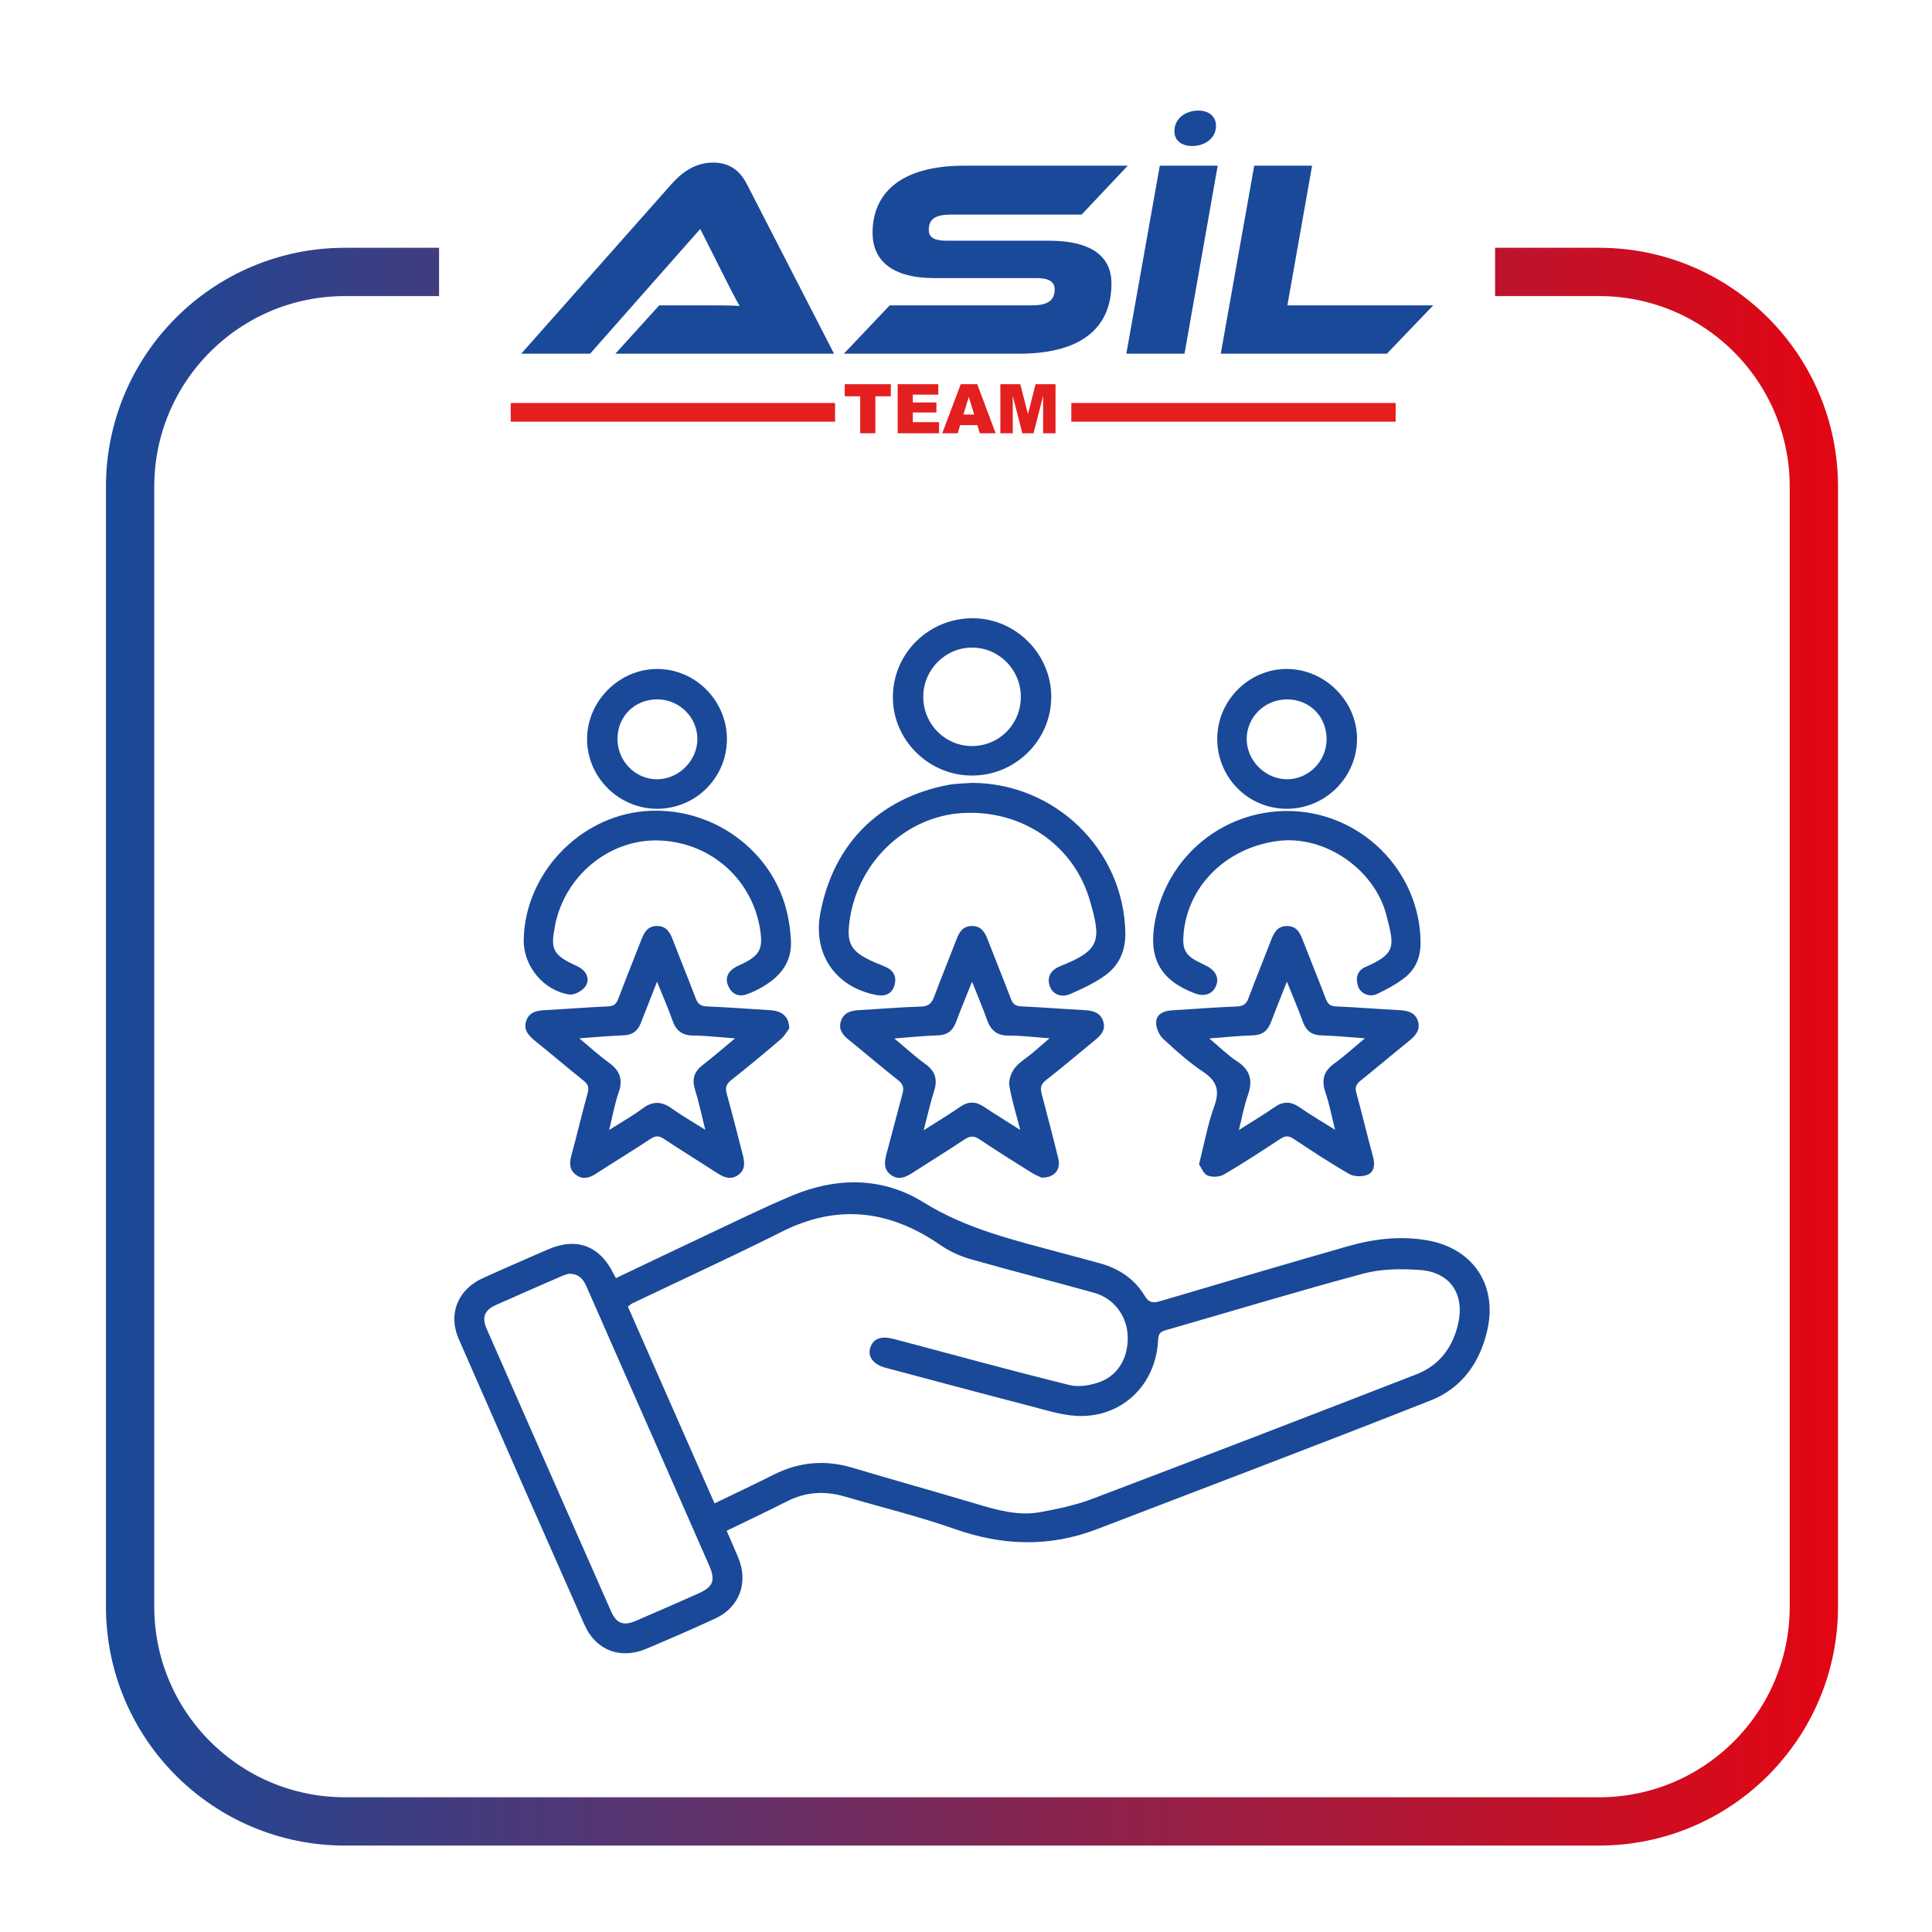
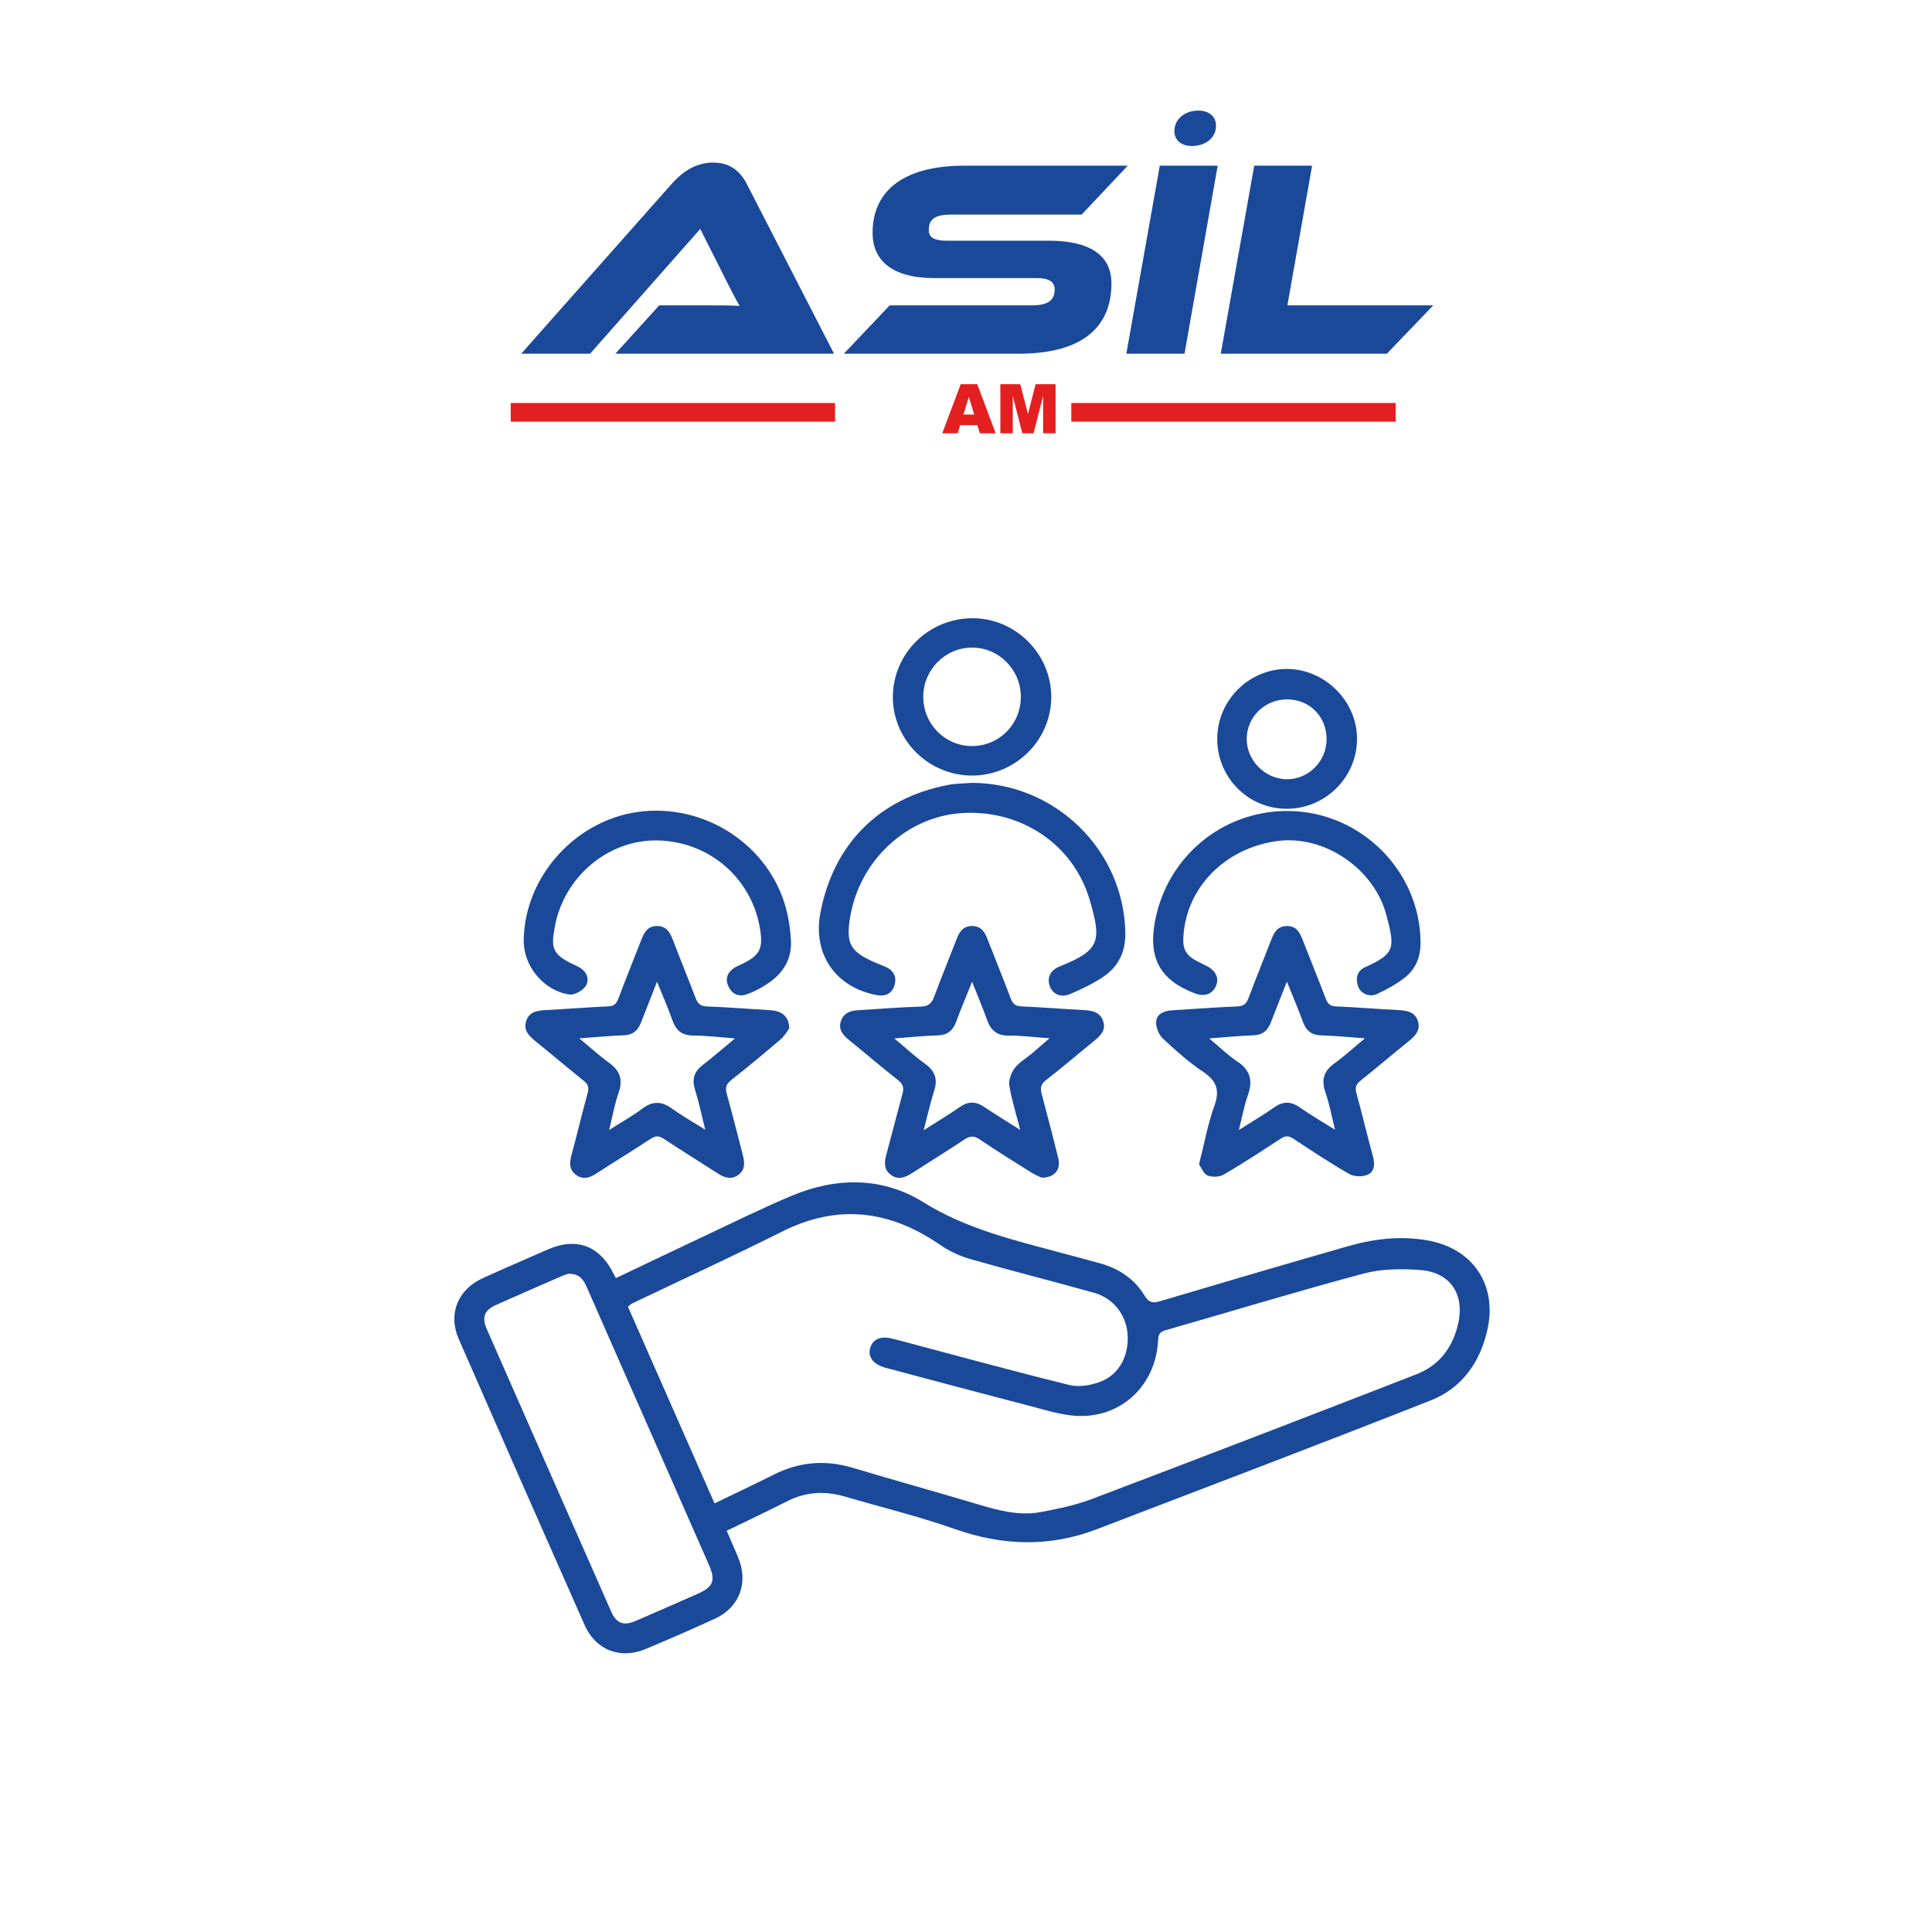
<svg xmlns="http://www.w3.org/2000/svg" version="1.1" id="Layer_1" x="0px" y="0px" width="200px" height="200px" viewBox="0 0 200 200" enable-background="new 0 0 200 200" xml:space="preserve">
  <g>
    <path fill-rule="evenodd" clip-rule="evenodd" fill="#1A4999" d="M75.225,158.465c0.423,0.978,0.815,1.863,1.188,2.757   c1.09,2.611,0.146,5.174-2.398,6.341c-2.356,1.082-4.736,2.119-7.127,3.124c-2.671,1.122-5.212,0.156-6.383-2.49   c-4.364-9.851-8.704-19.713-13.019-29.586c-1.129-2.583-0.096-5.118,2.483-6.292c2.229-1.014,4.481-1.982,6.726-2.968   c2.964-1.303,5.381-0.414,6.818,2.503c0.062,0.123,0.134,0.243,0.248,0.456c3.078-1.466,6.122-2.929,9.179-4.364   c3-1.41,5.974-2.884,9.029-4.165c4.624-1.938,9.381-1.961,13.636,0.686c4.459,2.773,9.384,3.911,14.301,5.243   c1.355,0.366,2.717,0.713,4.068,1.097c1.912,0.546,3.486,1.616,4.514,3.32c0.461,0.766,0.902,0.78,1.643,0.561   c6.457-1.914,12.915-3.822,19.388-5.674c2.69-0.769,5.438-1.103,8.242-0.612c4.664,0.814,7.232,4.544,6.232,9.167   c-0.74,3.426-2.64,6.123-5.897,7.407c-11.488,4.533-23.038,8.915-34.571,13.335c-4.893,1.873-9.751,1.711-14.691-0.027   c-3.73-1.313-7.592-2.254-11.394-3.366c-2.063-0.604-4.043-0.485-5.982,0.505C79.437,156.452,77.38,157.416,75.225,158.465z    M73.968,155.629c2.119-1.025,4.136-1.971,6.125-2.973c2.642-1.33,5.343-1.562,8.182-0.709c4.242,1.273,8.511,2.454,12.754,3.72   c2.192,0.655,4.395,1.291,6.692,0.864c1.799-0.335,3.623-0.713,5.327-1.359c11.219-4.254,22.416-8.563,33.596-12.911   c2.385-0.928,3.786-2.832,4.323-5.32c0.647-2.992-0.861-5.232-3.919-5.466c-1.946-0.148-4.018-0.136-5.883,0.362   c-6.886,1.841-13.707,3.923-20.561,5.885c-0.64,0.184-0.693,0.54-0.724,1.099c-0.247,4.566-3.763,7.937-8.309,7.757   c-1.659-0.065-3.314-0.609-4.946-1.032c-4.985-1.291-9.959-2.626-14.935-3.951c-1.258-0.335-1.867-1.107-1.616-2.015   c0.268-0.973,1.079-1.313,2.357-0.989c0.175,0.045,0.35,0.086,0.523,0.132c5.917,1.569,11.821,3.191,17.764,4.656   c0.996,0.246,2.244,0.027,3.229-0.356c1.953-0.765,2.941-2.727,2.779-4.924c-0.147-1.98-1.471-3.711-3.457-4.267   c-4.264-1.195-8.561-2.277-12.818-3.491c-1.083-0.31-2.166-0.806-3.091-1.446c-5.22-3.609-10.604-4.313-16.407-1.398   c-5.121,2.571-10.335,4.958-15.504,7.432c-0.153,0.073-0.276,0.208-0.445,0.34C67.991,142.051,70.963,148.801,73.968,155.629z    M58.869,131.859c-0.114,0.036-0.394,0.102-0.652,0.214c-2.311,1.007-4.624,2.007-6.922,3.04c-1.157,0.523-1.431,1.273-0.909,2.461   c4.287,9.758,8.581,19.512,12.885,29.261c0.544,1.229,1.285,1.498,2.529,0.964c2.149-0.923,4.291-1.869,6.432-2.813   c1.608-0.711,1.867-1.366,1.168-2.96c-1.836-4.188-3.677-8.372-5.519-12.558c-2.379-5.403-4.765-10.804-7.132-16.212   C60.408,132.479,60.001,131.851,58.869,131.859z" />
    <path fill-rule="evenodd" clip-rule="evenodd" fill="#1A4999" d="M107.818,121.909c-0.188-0.093-0.622-0.261-1.009-0.503   c-1.804-1.131-3.617-2.249-5.378-3.447c-0.621-0.423-1.04-0.369-1.629,0.023c-1.771,1.183-3.588,2.294-5.375,3.449   c-0.71,0.458-1.429,0.759-2.197,0.195c-0.771-0.563-0.683-1.343-0.464-2.152c0.564-2.085,1.094-4.179,1.663-6.264   c0.159-0.588,0.064-0.979-0.452-1.386c-1.732-1.363-3.404-2.8-5.117-4.186c-0.639-0.516-1.091-1.095-0.804-1.945   c0.282-0.838,0.982-1.073,1.801-1.12c2.162-0.121,4.322-0.31,6.487-0.372c0.81-0.023,1.118-0.373,1.372-1.053   c0.741-1.991,1.552-3.957,2.313-5.941c0.291-0.762,0.68-1.351,1.604-1.346c0.927,0.005,1.303,0.606,1.595,1.363   c0.792,2.05,1.627,4.083,2.405,6.138c0.205,0.538,0.461,0.791,1.076,0.817c2.164,0.093,4.324,0.271,6.488,0.385   c0.883,0.045,1.686,0.2,2.002,1.148c0.309,0.918-0.257,1.484-0.904,2.011c-1.681,1.368-3.327,2.78-5.036,4.11   c-0.535,0.417-0.576,0.825-0.427,1.394c0.585,2.228,1.175,4.456,1.722,6.694C109.835,121.073,109.171,121.931,107.818,121.909z    M95.619,117.002c1.403-0.896,2.61-1.619,3.766-2.417c0.862-0.597,1.635-0.578,2.491,0c1.172,0.789,2.384,1.524,3.741,2.388   c-0.429-1.676-0.893-3.122-1.132-4.604c-0.09-0.566,0.195-1.322,0.56-1.799c0.47-0.614,1.197-1.029,1.805-1.539   c0.551-0.464,1.091-0.94,1.796-1.55c-1.604-0.113-2.933-0.284-4.258-0.277c-1.222,0.007-1.837-0.577-2.218-1.649   c-0.437-1.232-0.952-2.438-1.541-3.926c-0.629,1.57-1.171,2.849-1.651,4.149c-0.341,0.922-0.906,1.381-1.927,1.407   c-1.41,0.036-2.817,0.191-4.472,0.313c1.208,1.006,2.158,1.891,3.205,2.642c1.037,0.746,1.301,1.607,0.913,2.809   C96.292,114.209,96.01,115.509,95.619,117.002z" />
    <path fill-rule="evenodd" clip-rule="evenodd" fill="#1A4999" d="M81.695,106.48c-0.197,0.254-0.476,0.764-0.891,1.118   c-1.674,1.433-3.371,2.84-5.101,4.204c-0.537,0.423-0.643,0.814-0.463,1.456c0.583,2.08,1.106,4.176,1.646,6.269   c0.197,0.76,0.3,1.528-0.429,2.079c-0.758,0.57-1.48,0.303-2.197-0.16c-1.85-1.195-3.723-2.354-5.561-3.566   c-0.497-0.328-0.851-0.316-1.35,0.012c-1.868,1.231-3.778,2.397-5.657,3.612c-0.66,0.428-1.322,0.628-2.009,0.155   c-0.728-0.502-0.768-1.197-0.54-2.02c0.591-2.151,1.088-4.33,1.688-6.479c0.165-0.592,0.047-0.92-0.414-1.286   c-1.663-1.332-3.284-2.717-4.943-4.055c-0.715-0.576-1.344-1.187-0.984-2.183c0.339-0.937,1.183-1.029,2.053-1.076   c2.127-0.109,4.253-0.286,6.381-0.377c0.599-0.026,0.875-0.229,1.082-0.785c0.77-2.058,1.597-4.094,2.396-6.14   c0.289-0.738,0.641-1.385,1.577-1.399c0.979-0.013,1.362,0.619,1.668,1.417c0.771,2.019,1.596,4.019,2.361,6.039   c0.215,0.571,0.486,0.845,1.15,0.871c2.2,0.086,4.396,0.256,6.596,0.392C80.964,104.651,81.71,105.267,81.695,106.48z    M59.968,107.488c1.191,0.988,2.093,1.82,3.081,2.531c1.125,0.81,1.46,1.739,0.993,3.079c-0.415,1.188-0.631,2.445-0.986,3.88   c1.299-0.828,2.436-1.464,3.473-2.236c1.067-0.795,1.995-0.734,3.041,0.024c1.021,0.738,2.125,1.36,3.438,2.189   c-0.402-1.604-0.668-2.904-1.063-4.165c-0.342-1.089-0.082-1.866,0.809-2.55c1.07-0.821,2.086-1.712,3.336-2.747   c-1.64-0.12-2.992-0.284-4.345-0.296c-1.159-0.01-1.771-0.532-2.14-1.585c-0.451-1.286-1.004-2.535-1.589-3.99   c-0.618,1.575-1.15,2.912-1.668,4.254c-0.317,0.821-0.85,1.268-1.781,1.299C63.139,107.225,61.712,107.365,59.968,107.488z" />
    <path fill-rule="evenodd" clip-rule="evenodd" fill="#1A4999" d="M124.125,120.527c0.554-2.175,0.899-4.146,1.571-5.996   c0.587-1.616,0.301-2.608-1.133-3.567c-1.493-0.999-2.856-2.215-4.174-3.446c-0.425-0.396-0.743-1.165-0.704-1.736   c0.06-0.873,0.865-1.148,1.687-1.198c2.233-0.137,4.467-0.305,6.704-0.397c0.649-0.026,0.948-0.267,1.167-0.854   c0.744-1.99,1.551-3.957,2.313-5.94c0.312-0.813,0.653-1.545,1.7-1.53c1.052,0.017,1.347,0.788,1.656,1.587   c0.767,1.982,1.58,3.947,2.331,5.935c0.205,0.543,0.463,0.774,1.073,0.801c2.164,0.09,4.325,0.268,6.487,0.382   c0.841,0.044,1.631,0.183,1.954,1.06c0.343,0.933-0.188,1.563-0.885,2.123c-1.686,1.361-3.338,2.766-5.029,4.118   c-0.459,0.367-0.593,0.695-0.429,1.286c0.606,2.187,1.12,4.397,1.72,6.585c0.218,0.797,0.15,1.568-0.579,1.875   c-0.533,0.224-1.386,0.2-1.881-0.084c-1.971-1.13-3.87-2.387-5.766-3.642c-0.502-0.336-0.86-0.328-1.353-0.004   c-1.931,1.266-3.862,2.535-5.855,3.7c-0.449,0.264-1.219,0.298-1.701,0.098C124.579,121.505,124.355,120.854,124.125,120.527z    M125.18,107.498c1.09,0.908,1.911,1.733,2.864,2.356c1.381,0.903,1.676,2.006,1.137,3.518c-0.385,1.079-0.584,2.222-0.936,3.607   c1.407-0.895,2.558-1.567,3.643-2.334c0.927-0.655,1.74-0.657,2.671-0.002c1.12,0.786,2.312,1.474,3.648,2.314   c-0.368-1.461-0.599-2.703-1.002-3.887c-0.438-1.284-0.175-2.2,0.938-2.994c1.028-0.735,1.964-1.604,3.152-2.59   c-1.723-0.122-3.115-0.267-4.512-0.304c-1.02-0.026-1.577-0.492-1.915-1.421c-0.48-1.324-1.038-2.62-1.649-4.144   c-0.612,1.554-1.149,2.884-1.661,4.224c-0.331,0.869-0.892,1.313-1.865,1.34C128.271,107.223,126.851,107.375,125.18,107.498z" />
    <path fill-rule="evenodd" clip-rule="evenodd" fill="#1A4999" d="M100.629,81.041c8.646,0.04,15.72,6.972,15.864,15.522   c0.033,1.905-0.666,3.419-2.168,4.473c-1.078,0.756-2.302,1.331-3.518,1.857c-0.99,0.431-1.844,0.024-2.141-0.825   c-0.305-0.875,0.074-1.648,1.077-2.045c4.185-1.66,4.284-2.665,3.074-6.824c-1.682-5.789-7.115-9.408-13.227-9.03   C93.852,84.523,88.957,89.091,88,94.986c-0.438,2.689,0.014,3.519,2.519,4.624c0.396,0.172,0.804,0.318,1.194,0.498   c0.864,0.399,1.145,1.104,0.856,1.967c-0.287,0.863-1.006,1.09-1.841,0.931c-4.259-0.813-6.61-4.266-5.803-8.505   c1.361-7.14,6.076-11.877,13.225-13.245C98.96,81.101,99.801,81.108,100.629,81.041z" />
    <path fill-rule="evenodd" clip-rule="evenodd" fill="#1A4999" d="M133.256,83.953c7.549,0.003,13.772,6.172,13.799,13.634   c0.006,1.483-0.498,2.724-1.626,3.611c-0.867,0.681-1.867,1.219-2.866,1.694c-0.794,0.379-1.719-0.036-1.975-0.788   c-0.288-0.853-0.097-1.625,0.771-2.006c3.174-1.391,2.994-2.12,2.178-5.303c-1.25-4.874-6.45-8.368-11.264-7.737   c-5.589,0.73-9.661,5.023-9.783,10.244c-0.021,0.915,0.316,1.532,1.043,1.978c0.459,0.281,0.958,0.495,1.435,0.747   c0.904,0.479,1.249,1.258,0.911,2.041c-0.363,0.844-1.192,1.139-2.169,0.771c-3.596-1.352-4.868-3.645-4.147-7.474   C120.815,88.706,126.521,83.95,133.256,83.953z" />
    <path fill-rule="evenodd" clip-rule="evenodd" fill="#1A4999" d="M54.215,97.323c0.098-6.766,5.641-12.721,12.422-13.343   c6.959-0.639,13.45,4.015,14.885,10.695c0.188,0.879,0.313,1.78,0.357,2.677c0.115,2.247-1.091,3.732-2.928,4.798   c-0.527,0.307-1.082,0.59-1.657,0.785c-0.838,0.285-1.519-0.032-1.885-0.818c-0.373-0.804-0.104-1.479,0.639-1.949   c0.241-0.152,0.518-0.252,0.774-0.378c1.813-0.881,2.175-1.558,1.876-3.508c-0.791-5.195-5.027-9.006-10.307-9.271   c-4.958-0.249-9.554,3.251-10.812,8.244c-0.105,0.418-0.169,0.847-0.241,1.272c-0.274,1.614,0.053,2.273,1.526,3.064   c0.413,0.222,0.863,0.382,1.25,0.639c0.71,0.471,0.924,1.264,0.487,1.884c-0.323,0.458-1.138,0.91-1.655,0.836   C56.262,102.561,54.175,99.984,54.215,97.323z" />
    <path fill-rule="evenodd" clip-rule="evenodd" fill="#1A4999" d="M100.585,80.285c-4.51-0.019-8.209-3.743-8.155-8.209   c0.055-4.498,3.745-8.092,8.292-8.076c4.436,0.015,8.114,3.717,8.104,8.157C108.815,76.643,105.103,80.305,100.585,80.285z    M105.676,72.149c0.002-2.831-2.275-5.125-5.07-5.11c-2.759,0.015-5.003,2.269-5.03,5.046c-0.025,2.835,2.215,5.132,5.019,5.146   C103.417,77.245,105.674,74.987,105.676,72.149z" />
-     <path fill-rule="evenodd" clip-rule="evenodd" fill="#1A4999" d="M75.251,76.514c-0.002,3.989-3.235,7.215-7.232,7.212   c-3.967-0.001-7.254-3.28-7.246-7.229c0.006-3.929,3.337-7.25,7.267-7.246C71.992,69.255,75.252,72.538,75.251,76.514z    M68.069,72.4c-2.343-0.014-4.124,1.724-4.147,4.045c-0.023,2.335,1.841,4.244,4.127,4.225c2.224-0.019,4.134-1.935,4.144-4.153   C72.203,74.27,70.344,72.414,68.069,72.4z" />
    <path fill-rule="evenodd" clip-rule="evenodd" fill="#1A4999" d="M133.188,83.726c-3.99-0.01-7.188-3.241-7.18-7.256   c0.006-3.969,3.302-7.25,7.248-7.22c3.94,0.031,7.258,3.379,7.223,7.29C140.443,80.507,137.168,83.736,133.188,83.726z    M137.329,76.554c0.018-2.34-1.719-4.127-4.036-4.154c-2.343-0.027-4.244,1.82-4.235,4.115c0.007,2.222,1.912,4.133,4.142,4.154   C135.439,80.69,137.313,78.823,137.329,76.554z" />
  </g>
  <linearGradient id="SVGID_1_" gradientUnits="userSpaceOnUse" x1="58.172" y1="28.149" x2="58.172" y2="28.149">
    <stop offset="0" style="stop-color:#B99472" />
    <stop offset="0.443" style="stop-color:#95650F" />
    <stop offset="1" style="stop-color:#000000" />
  </linearGradient>
-   <path fill="none" stroke="url(#SVGID_1_)" stroke-width="5" stroke-miterlimit="10" d="M58.172,28.149" />
  <linearGradient id="SVGID_2_" gradientUnits="userSpaceOnUse" x1="10.968" y1="108.352" x2="190.272" y2="108.352">
    <stop offset="0" style="stop-color:#1A4999" />
    <stop offset="1" style="stop-color:#E30613" />
  </linearGradient>
-   <path fill="none" stroke="url(#SVGID_2_)" stroke-width="5" stroke-miterlimit="10" d="M154.771,28.149h10.76  c12.283,0,22.24,9.957,22.24,22.239v115.926c0,12.283-9.957,22.238-22.24,22.238H35.707c-12.282,0-22.239-9.955-22.239-22.238  V50.389c0-12.283,9.957-22.239,22.239-22.239h9.745" />
  <g>
    <g>
      <path fill="#1A4999" d="M63.705,36.614l4.537-5.004h4.859c1.193,0,2.531,0,3.463,0.059c-0.408-0.698-1.02-1.891-1.484-2.822    l-2.59-5.149L61.087,36.614h-7.129l15.595-17.602c1.018-1.135,2.385-2.182,4.277-2.182c1.803,0,2.822,0.96,3.461,2.182    l9.048,17.602H63.705z" />
      <path fill="#1A4999" d="M108.596,24.918c4.219,0,6.461,1.513,6.461,4.423c0,4.217-2.648,7.273-9.574,7.273H87.358l4.743-5.004    h14.75c1.629,0,2.328-0.523,2.328-1.658c0-0.785-0.613-1.164-1.834-1.164H96.728c-4.423,0-6.4-1.861-6.4-4.684    c0-3.956,2.705-6.953,9.513-6.953h16.904l-4.773,5.062H98.473c-1.629,0-2.327,0.437-2.327,1.601c0,0.786,0.61,1.105,1.862,1.105    H108.596z" />
      <path fill="#1A4999" d="M122.621,36.614h-6.023l3.463-19.463h5.994L122.621,36.614z M124.047,11.448    c1.076,0,1.832,0.583,1.832,1.571c0,1.31-1.162,2.095-2.473,2.095c-1.076,0-1.832-0.553-1.832-1.542    C121.574,12.262,122.736,11.448,124.047,11.448z" />
      <path fill="#1A4999" d="M148.369,31.61l-4.801,5.004h-17.195l3.465-19.463h5.99L133.27,31.61H148.369z" />
    </g>
    <rect x="52.87" y="41.717" fill="#E41F1F" width="33.576" height="1.935" />
    <rect x="110.902" y="41.717" fill="#E41F1F" width="33.576" height="1.935" />
    <g>
-       <path fill="#E41F1F" d="M87.447,39.771h4.771v1.254h-1.601v3.826h-1.57v-3.826h-1.6V39.771z" />
-       <path fill="#E41F1F" d="M92.925,39.771h4.206v1.084h-2.634v0.807h2.442V42.7h-2.442v1.001h2.71v1.151h-4.282V39.771z" />
      <path fill="#E41F1F" d="M101.174,44.013h-1.781l-0.248,0.838h-1.602l1.91-5.08h1.711l1.908,5.08h-1.645L101.174,44.013z     M100.85,42.914l-0.561-1.826l-0.555,1.826H100.85z" />
      <path fill="#E41F1F" d="M103.555,39.771h2.064l0.795,3.091l0.791-3.091h2.063v5.08h-1.285v-3.874l-0.99,3.874h-1.164l-0.988-3.874    v3.874h-1.285V39.771z" />
    </g>
  </g>
</svg>